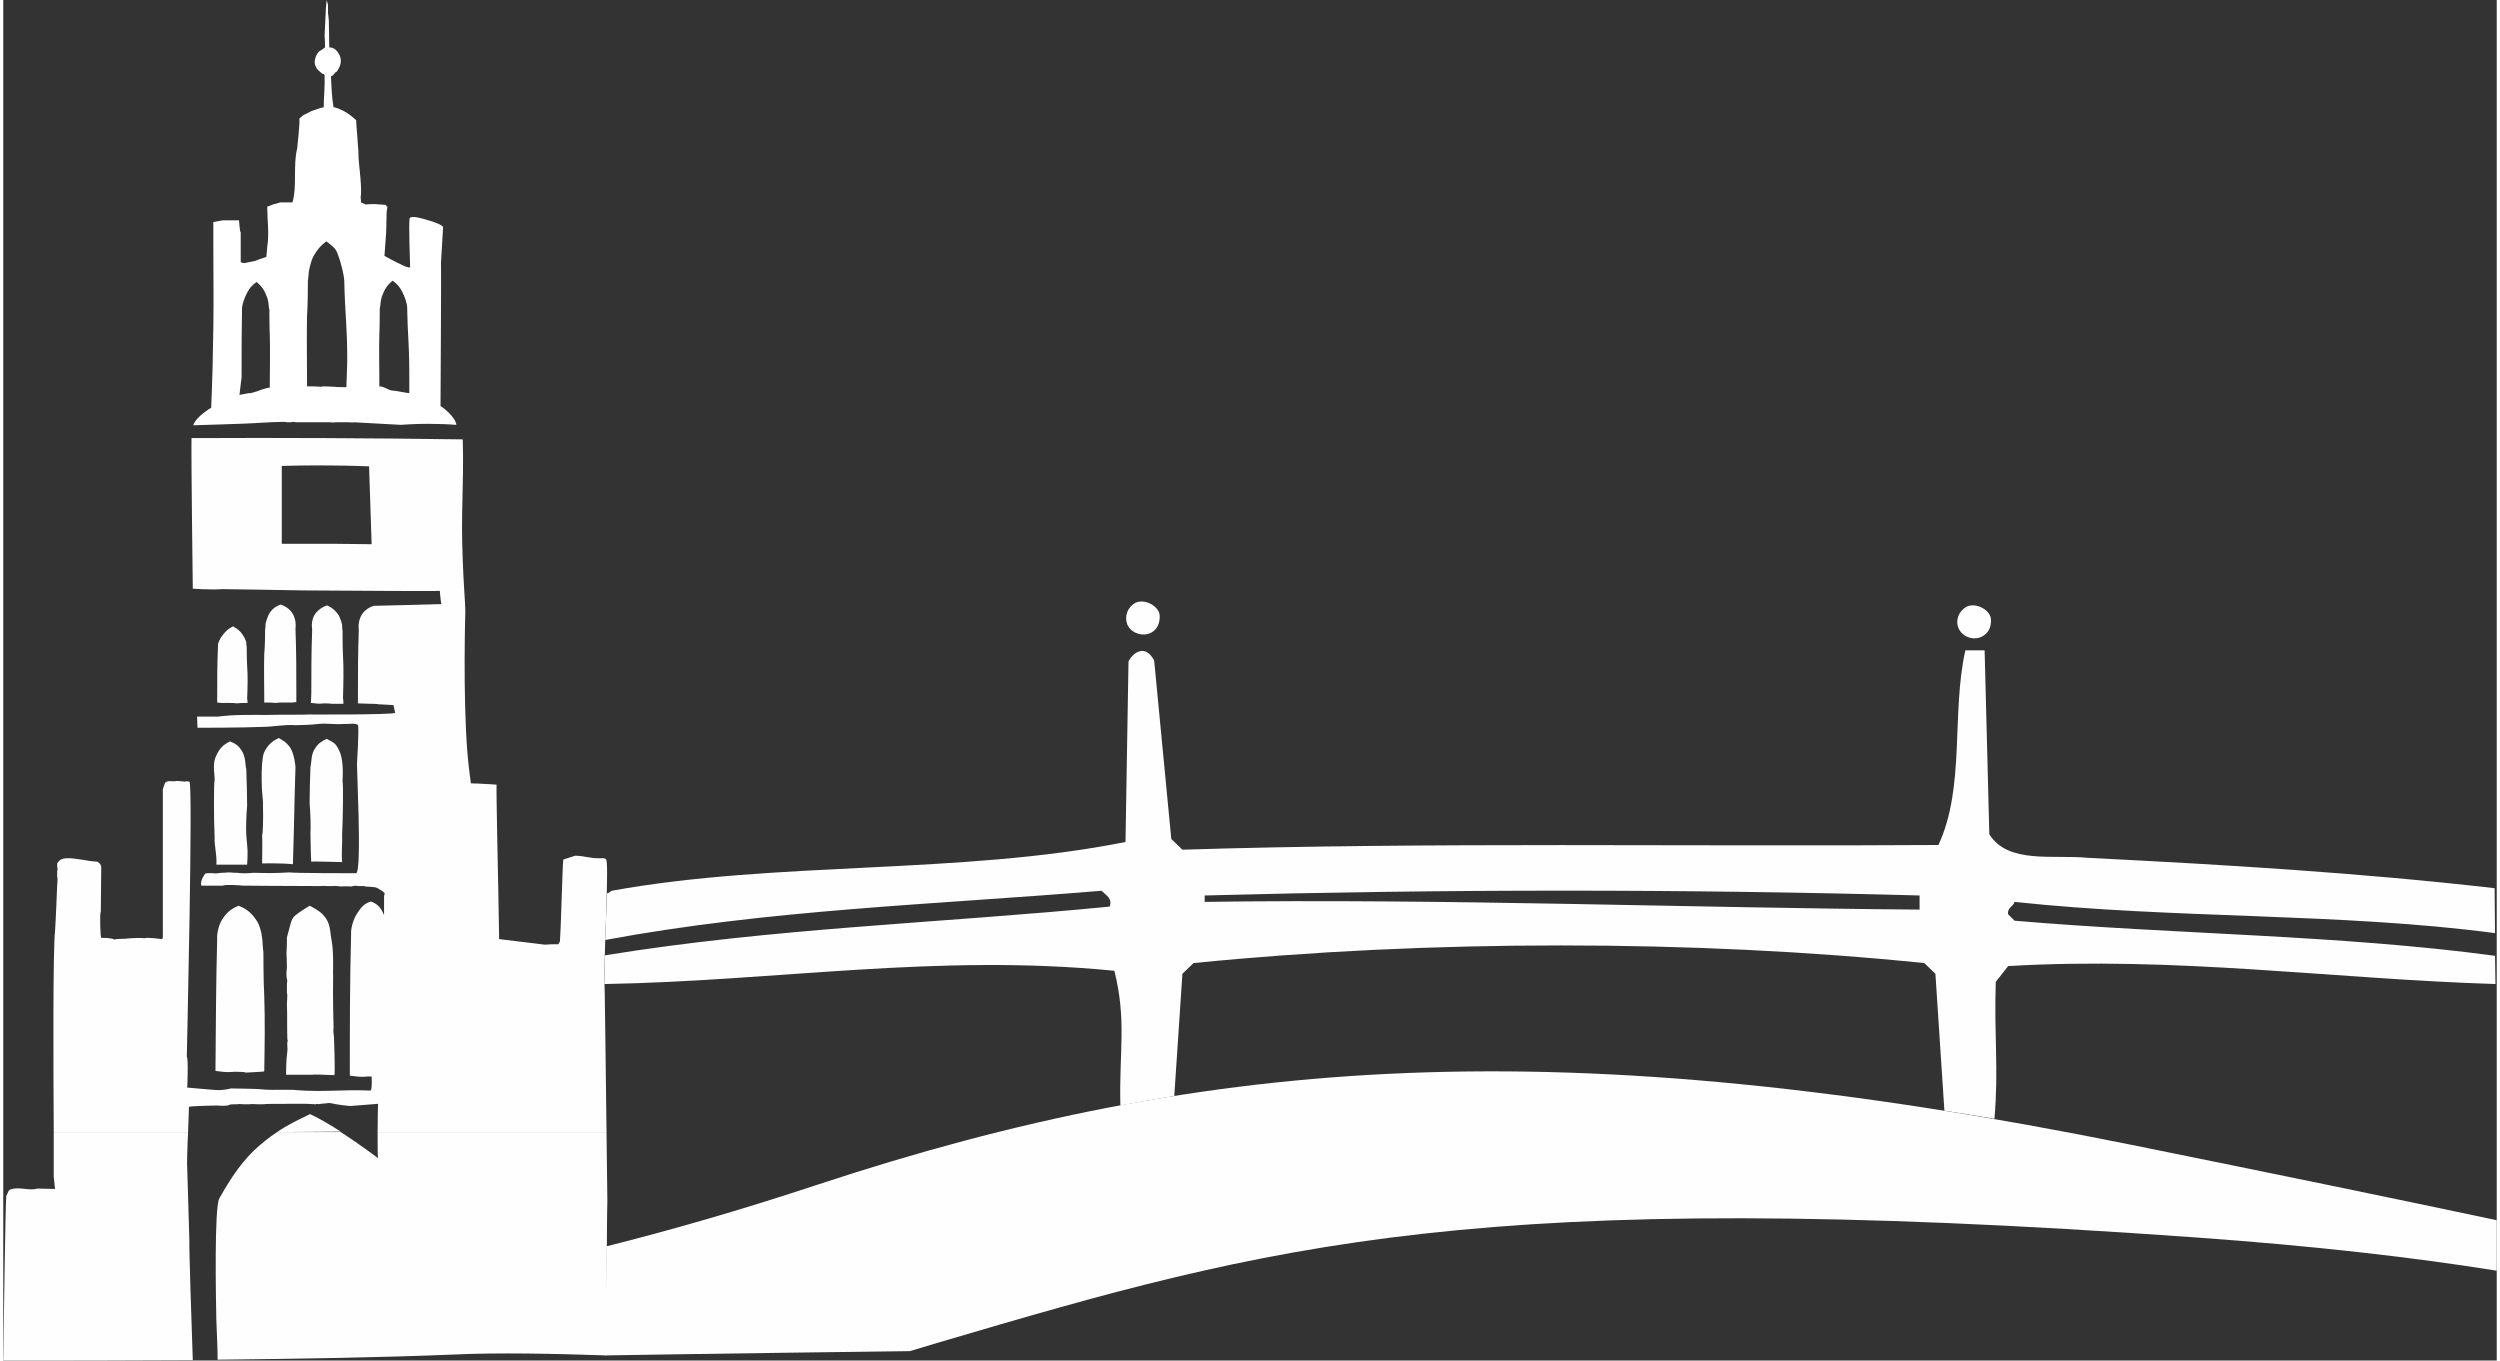
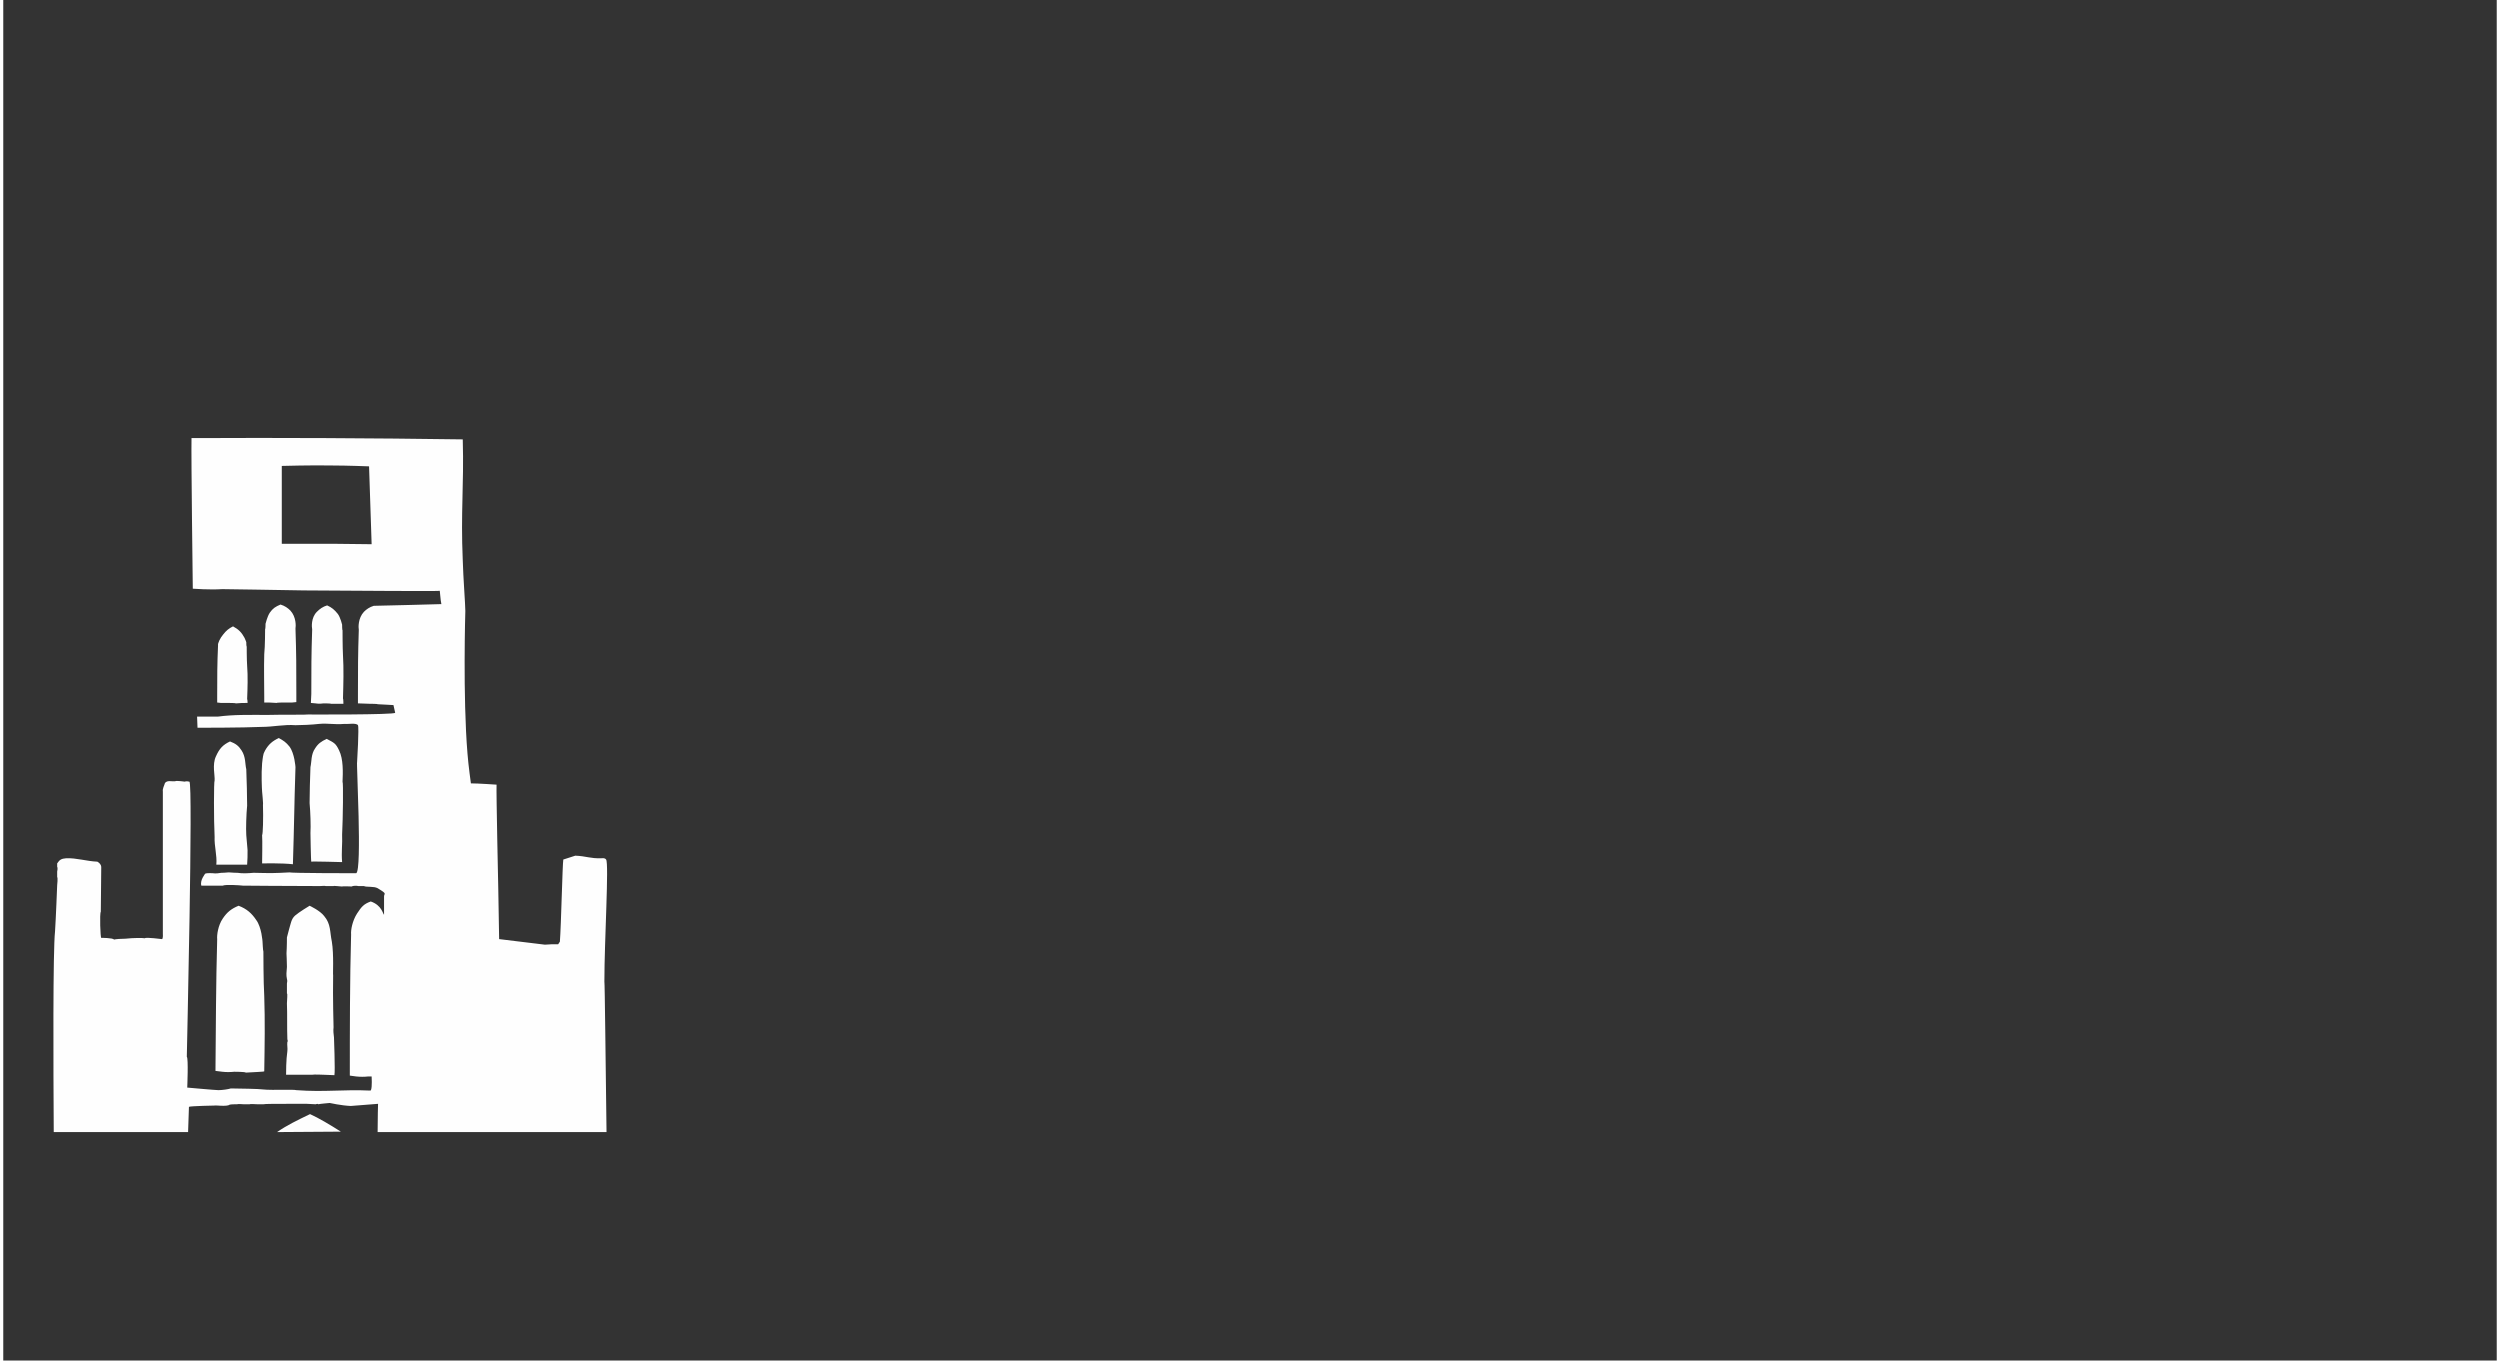
<svg xmlns="http://www.w3.org/2000/svg" xml:space="preserve" width="147" height="80" version="1.1" style="shape-rendering:geometricPrecision; text-rendering:geometricPrecision; image-rendering:optimizeQuality; fill-rule:evenodd; clip-rule:evenodd" viewBox="0 0 58.28 31.8">
  <rect x="0" y="0" width="58.28" height="31.8" fill="#333333" stroke="none" />
  <defs>
    <style type="text/css">
   
    .fil0 {fill:#FEFEFE}
    .fil2 {fill:white}
    .fil1 {fill:#FEFEFE;fill-rule:nonzero}
   
  </style>
  </defs>
  <g id="Ebene_x0020_1">
    <g id="_1212118307520">
-       <path class="fil0" d="M46.46 14.49c0,0.15 -0.04,0.28 -0.18,0.37 -0.2,0.13 -0.49,0.04 -0.58,-0.18 -0.08,-0.19 0.01,-0.4 0.19,-0.5 0.23,-0.11 0.57,0.09 0.57,0.31zm11.77 6.27l0.01 1.05c-3.62,-0.48 -7.52,-0.33 -11.23,-0.73 -0.03,0.11 -0.18,0.14 -0.15,0.29l0.15 0.15c3.74,0.32 7.59,0.33 11.23,0.82l0.01 0.66c-3.82,-0.12 -7.45,-0.65 -11.39,-0.42l-0.29 0.37c-0.04,1.28 0.07,2.02 -0.03,3.2 -0.65,-0.11 -0.74,-0.12 -1.17,-0.19l-0.21 -3.2 -0.26 -0.25c-5.37,-0.55 -11.6,-0.55 -17.08,0l-0.26 0.25 -0.19 2.86c-0.28,0.04 -0.34,0.06 -0.66,0.11l-0.6 0.11c-0.03,-1.29 0.15,-1.98 -0.14,-3.15 -4.15,-0.41 -7.87,0.24 -11.92,0.31l0.01 -0.67c3.92,-0.64 7.81,-0.75 11.8,-1.14 0.07,-0.19 -0.08,-0.26 -0.19,-0.37 -4,0.33 -7.78,0.44 -11.6,1.15l0.04 -1.09c0.15,-0.05 -0.04,0.03 0.11,-0.06 3.85,-0.7 8.15,-0.37 12.01,-1.14l0.07 -4.22c0.11,-0.22 0.4,-0.41 0.6,-0.02l0.4 4.17 0.26 0.25c5.71,-0.18 12.01,-0.07 17.67,-0.11 0.63,-1.35 0.3,-3.08 0.63,-4.55l0.45 0 0.11 4.3c0.44,0.7 1.48,0.47 2.3,0.55 3.19,0.16 6.38,0.35 9.51,0.71zm-13.44 0.17l0 0.33c-5.34,-0.04 -11.26,-0.26 -16.71,-0.18l0 -0.15c5.63,-0.15 11.19,-0.15 16.71,0zm-17.76 -6.53c0,0.15 -0.04,0.28 -0.17,0.37 -0.2,0.13 -0.5,0.04 -0.59,-0.18 -0.07,-0.19 0.01,-0.4 0.19,-0.5 0.23,-0.11 0.57,0.09 0.57,0.31z" />
-       <path class="fil1" d="M58.28 28.52c-2.31,-0.49 -5.12,-1.07 -8.53,-1.76 -13.32,-2.7 -21.56,-2.09 -30.69,0.92 -1.84,0.61 -3.45,1.07 -4.96,1.45l-0.03 2.55c0,0 3.02,-0.05 7.12,-0.1l0.7 -0.21c7.77,-2.29 12.57,-3.65 29.32,-2.45 2.81,0.2 5.14,0.47 7.07,0.78l0 -1.18z" />
-       <path class="fil2" d="M8.85 6.93c-0.02,0.05 -0.03,0.14 -0.03,0.14 0,0 -0.01,0.13 -0.02,0.13 0,0 0,0.43 -0.01,0.62 -0.01,0.36 0,0.72 0,1.08 0,0.01 0,0.13 0,0.13 0.08,0 0.16,0.05 0.21,0.07 0.11,0.05 0.13,0.02 0.25,0.05 0.09,0.02 0.24,0.04 0.24,0.04l0 -0.49c0,-0.65 -0.04,-0.89 -0.05,-1.53 0,-0.06 -0.05,-0.23 -0.12,-0.36 -0.06,-0.11 -0.11,-0.17 -0.22,-0.25 -0.13,0.11 -0.19,0.2 -0.25,0.37zm-1.3 -1.29c-0.14,0.11 -0.21,0.19 -0.3,0.35 -0.07,0.13 -0.11,0.37 -0.11,0.37 0,0 -0.01,0.18 -0.02,0.19 0,0 0,0.58 -0.02,0.84 -0.01,0.48 0,0.97 0,1.47 0,0.01 0,0.17 0,0.17 0.11,0 0.21,0 0.33,0.01 0.01,-0.02 0.3,0 0.3,0 0.08,0.01 0.29,0.01 0.29,0.01l0.02 -0.59c0,-0.88 -0.05,-1.04 -0.07,-1.91 0,-0.07 -0.06,-0.38 -0.16,-0.63 -0.04,-0.12 -0.14,-0.19 -0.26,-0.28zm-1.38 1.32c0.02,0.05 0.03,0.14 0.03,0.14 0,0 0.01,0.13 0.02,0.13 0,0 0,0.43 0.01,0.62 0.01,0.36 0,0.72 0,1.08 0,0.01 0,0.13 0,0.13 -0.08,0 -0.31,0.09 -0.31,0.09 -0.05,0.01 -0.14,0.05 -0.19,0.04l-0.21 0.04 0.05 -0.41c0,-0.64 0,-0.98 0.01,-1.62 0,-0.06 0.05,-0.23 0.12,-0.36 0.06,-0.11 0.11,-0.17 0.22,-0.25 0.13,0.11 0.19,0.2 0.25,0.37zm1.42 -6.66c0.01,0.09 0.02,0.17 0.02,0.2l0.01 0.61c0.12,-0.01 0.2,0.09 0.25,0.2 0.05,0.14 0,0.25 -0.07,0.36 -0.06,0.02 -0.08,0.11 -0.14,0.11 0.01,0.25 0.02,0.5 0.06,0.73 0,-0.02 0.19,0.05 0.3,0.12 0.1,0.06 0.23,0.18 0.23,0.18l0 0.05 0.05 0.67c0,0.34 0.08,0.7 0.06,1.04 -0.02,0.04 0.01,0.1 0,0.16 0.04,0.02 0.04,0.02 0.11,0.05 0.03,-0.01 0.22,-0.01 0.22,-0.01l0.26 0.02c0,0.01 0,0.05 0.03,0.04l-0.02 0.13 -0.01 0.46 -0.04 0.56c0.09,0.05 0.16,0.09 0.26,0.14 0.13,0.06 0.26,0.14 0.34,0.13 0,0 -0.04,-1.1 -0.01,-1.15 0.04,-0.07 0.27,0 0.44,0.05 0.14,0.04 0.33,0.11 0.34,0.16l-0.05 0.84c0.01,0.01 -0.01,3.34 -0.01,3.34 0.04,0.02 0.35,0.25 0.37,0.44 0,0 -0.27,-0.02 -0.44,-0.02 -0.34,-0.01 -0.55,0 -0.86,0.02l-1.09 -0.06c-0.01,0.01 -0.12,0 -0.12,0l-0.32 0c-0.01,0.01 -0.13,0 -0.13,0l-0.79 0c0,0 -0.09,-0.02 -0.1,0l-0.12 0c0.02,-0.03 -0.75,0.02 -0.75,0.02 -0.06,0.01 -1.43,0.05 -1.43,0.05 0.06,-0.2 0.42,-0.41 0.42,-0.41 0.03,-0.73 0.04,-1.15 0.05,-1.88 0.01,-0.72 0,-1.13 0,-1.85l0 -0.61 0.22 -0.04 0.38 0c0,0.02 0.02,0.28 0.04,0.28l0 0.7c0.03,0.01 0.08,0.02 0.08,0.02 0.07,-0.01 0.18,-0.04 0.25,-0.05 0.17,-0.07 0.25,-0.08 0.27,-0.1 0.01,-0.07 0.01,-0.15 0.02,-0.23 0.05,-0.31 0,-0.63 0,-0.94 0.04,-0.01 0.13,-0.05 0.13,-0.05l0.18 -0.05 0.28 0c0.11,-0.38 0.01,-0.87 0.11,-1.26 0,0 0.07,-0.65 0.05,-0.69 0,-0.02 0.03,-0.03 0.05,-0.05 0.04,-0.05 0.08,-0.05 0.13,-0.08 0.07,-0.04 0.11,-0.06 0.18,-0.08 0.08,-0.03 0.17,-0.06 0.21,-0.06 0,-0.24 0.03,-0.48 0.02,-0.73 0.01,-0.07 -0.06,-0.04 -0.08,-0.08 0,0 -0.08,-0.06 -0.11,-0.11 -0.05,-0.09 -0.05,-0.16 -0.02,-0.25 0.01,-0.04 0.06,-0.14 0.12,-0.16l0.1 -0.07c0,-0.09 0,-0.19 -0.01,-0.26l0.03 -0.65 0.02 -0.2 0.03 0.11 0 0.19z" />
-       <path class="fil0" d="M4.32 26.46c-0.02,0.38 -0.03,0.81 -0.02,0.84l0.05 1.7c-0.01,0.05 0.05,2.02 0.08,2.79 -1.61,0.01 -3.15,0.01 -4.43,0.01 0.01,-0.74 0.05,-3.63 0.07,-3.85 0.04,-0.05 0.03,-0.12 0.1,-0.15 0.21,-0.07 0.43,0.04 0.63,-0.02l0.41 0.01 -0.03 -0.28c0,-0.14 0,-0.54 0,-1.05l3.14 0zm9.77 5.22c-1.2,-0.04 -2.5,-0.07 -3.57,-0.02 -1.7,0.07 -3.64,0.1 -5.51,0.12 0,-0.32 -0.02,-0.59 -0.03,-0.95 -0.01,-0.47 -0.05,-2.6 0.07,-2.82 0.16,-0.28 0.42,-0.74 0.8,-1.11 0.19,-0.18 0.37,-0.32 0.55,-0.44l1.49 0c0.45,0.29 0.87,0.61 0.87,0.61 -0.01,-0.02 -0.01,-0.31 -0.01,-0.61l5.35 0c0.01,0.9 0.02,1.63 0.02,1.63 -0.01,0.02 -0.02,2.59 -0.03,3.59z" />
      <path class="fil0" d="M1.18 26.46c-0.01,-1.56 -0.02,-4.24 0.03,-4.69 0.02,-0.29 0.05,-1.08 0.05,-1.08 0,0 0.02,-0.18 0,-0.19l0 -0.13c0,0 0.02,-0.08 0,-0.11l0 -0.08c0.06,-0.09 0.1,-0.11 0.21,-0.12 0.24,-0.01 0.48,0.07 0.73,0.08 0.05,0.03 0.09,0.07 0.09,0.13l-0.01 1.04c-0.03,0.04 -0.01,0.61 0.01,0.61 0,0 0.27,0 0.3,0.04 0.04,-0.01 0.16,-0.02 0.27,-0.02 0.17,-0.02 0.4,-0.02 0.45,-0.01 0.02,-0.03 0.4,0.02 0.4,0.02 0.03,-0.01 0.02,-0.13 0.02,-0.13l0 -3.32c-0.01,-0.07 0.03,-0.13 0.05,-0.2 0.06,-0.07 0.15,-0.03 0.24,-0.04 0.01,-0.02 0.23,0.01 0.23,0.01 0.01,-0.02 0.1,0 0.1,0 0.09,0 -0.06,6.34 -0.06,6.43 0.04,0.03 0.01,0.72 0.01,0.72 0,0 0.66,0.06 0.73,0.06 0.08,0 0.23,-0.02 0.29,-0.04 0.31,0.01 0.53,0 0.84,0.03 0.09,0.01 0.63,-0.01 0.69,0.01 0.67,0.05 1.08,-0.02 1.73,0.01 0.03,0 0.04,-0.14 0.03,-0.33l-0.08 0c-0.09,0.01 -0.19,0.01 -0.28,0l-0.15 -0.02c0,-1.06 0,-2.23 0.03,-3.3 -0.01,-0.1 0.03,-0.32 0.14,-0.49 0.1,-0.15 0.15,-0.22 0.32,-0.28 0.26,0.09 0.28,0.29 0.31,0.31l0 -0.41c-0.01,-0.1 0.1,-0.06 -0.15,-0.21 -0.09,-0.05 -0.26,-0.02 -0.32,-0.05l-0.13 0c-0.03,-0.01 -0.14,-0.01 -0.15,0.01 0,0 -0.22,-0.01 -0.24,0 -0.01,0 -0.19,-0.02 -0.19,-0.01l-0.18 0c-0.03,-0.01 -0.09,0 -0.14,0 -0.7,0 -1.8,-0.01 -1.8,-0.01 -0.07,-0.01 -0.41,-0.03 -0.47,0l-0.5 0c-0.04,-0.12 0.09,-0.28 0.09,-0.28 0.05,-0.02 0.18,-0.01 0.18,-0.01 0.06,0.01 0.15,0 0.2,-0.01 0,0 0.1,0 0.17,-0.01 0.08,0.01 0.2,0.01 0.2,0.01 0.12,0.02 0.27,0.01 0.38,0 0.43,0.01 0.47,0.01 0.85,-0.01 0.01,0.02 1.53,0.02 1.55,0.02 0.14,-0.08 0,-2.6 0.02,-2.6 0,0 0.05,-0.81 0.02,-0.86 -0.04,-0.06 -0.24,-0.02 -0.31,-0.03 -0.27,0.02 -0.38,-0.02 -0.6,0 -0.17,0.02 -0.42,0.03 -0.55,0.03 -0.27,-0.02 -0.52,0.04 -0.79,0.04 -0.45,0.02 -1.44,0.02 -1.5,0.02l-0.01 -0.26 0.48 0c0.38,-0.05 0.72,-0.04 1.18,-0.04 0.36,-0.01 0.91,0 0.93,-0.01 0,0 2.02,0.01 2.04,-0.04l-0.04 -0.18c-0.06,0 -0.3,-0.02 -0.37,-0.02 0,-0.01 -0.18,-0.01 -0.18,-0.01 -0.06,0 -0.28,-0.01 -0.28,-0.01l0 -0.21c0,-0.61 0,-0.91 0.02,-1.51 -0.01,-0.05 -0.02,-0.27 0.12,-0.42 0.06,-0.06 0.13,-0.11 0.23,-0.14 0.14,0 1.58,-0.04 1.58,-0.04 -0.02,-0.07 -0.04,-0.39 -0.04,-0.31 0,0.01 -1.87,0 -3.18,-0.01 -0.74,-0.01 -1.66,-0.03 -1.9,-0.03 -0.3,0.02 -0.67,-0.01 -0.69,-0.01 0,0 -0.04,-3.09 -0.03,-3.52l0.1 0c1.87,-0.01 4.12,0 6.24,0.03 0.03,1.11 -0.05,1.68 0,2.83 0.01,0.39 0.06,1.03 0.06,1.18 0,0 -0.06,2 0.05,3.33 0.02,0.27 0.08,0.7 0.08,0.7 0.17,0 0.6,0.03 0.6,0.03 -0.01,0.15 0.04,2.44 0.04,2.44l0.02 1.17 1.07 0.13 0.17 -0.01 0.14 0 0.04 -0.06c0.03,-0.4 0.06,-1.81 0.08,-1.92l0.28 -0.09c0.26,0.01 0.35,0.07 0.61,0.06 0.04,0 0.08,-0.01 0.11,0.03 0.07,0.08 -0.04,1.9 -0.04,2.85 0.01,0.01 0.03,2.01 0.05,3.52l-5.35 0c0,-0.32 0.01,-0.65 0.01,-0.66l-0.64 0.05c-0.22,-0.01 -0.49,-0.07 -0.49,-0.07 0,0 -0.23,0.02 -0.27,0.03 0,-0.02 -0.06,0 -0.06,0l-0.2 -0.01c-0.07,0 -0.27,0 -0.45,0 -0.22,0 -0.56,0 -0.57,0.01l-0.14 0c0,0 -0.18,-0.01 -0.18,0l-0.14 0c0,0 -0.15,-0.01 -0.15,0 -0.06,0 -0.14,0 -0.18,0.01 -0.06,0.05 -0.34,0.01 -0.34,0.02 0,0 -0.57,0.01 -0.61,0.03 0,0 -0.01,0.28 -0.02,0.59l-3.14 0zm5.22 0c0.23,-0.16 0.48,-0.28 0.77,-0.42 0.2,0.09 0.47,0.25 0.72,0.41l-1.49 0.01zm0.89 -8.97c-0.1,0.14 -0.08,0.31 -0.11,0.44 -0.01,0.3 -0.02,0.58 -0.02,0.84 0.02,0.22 0.03,0.54 0.02,0.7 0,0 0.01,0.67 0.02,0.67 0.03,-0.01 0.72,0.01 0.72,0.01 -0.02,-0.23 0.01,-0.43 0,-0.64 0.02,-0.39 0.03,-1.22 0.01,-1.24 0.01,-0.21 0.02,-0.53 -0.08,-0.73 -0.08,-0.17 -0.12,-0.18 -0.29,-0.27 -0.13,0.06 -0.2,0.11 -0.27,0.22zm-0.81 -3.36c-0.12,0.05 -0.18,0.09 -0.25,0.19 -0.06,0.09 -0.1,0.26 -0.1,0.26 0,0 0,0.12 -0.01,0.13 0,0 0,0.4 -0.02,0.58 -0.01,0.33 0,0.67 0,1.01 0,0.01 0,0.12 0,0.12 0.09,0 0.18,0 0.29,0.01 0,-0.01 0.18,-0.01 0.18,-0.01 0.06,0 0.12,0 0.18,0l0.1 -0.01 0 -0.21c0,-0.61 0,-0.91 -0.02,-1.51 0.01,-0.05 0.02,-0.27 -0.12,-0.42 -0.06,-0.06 -0.13,-0.11 -0.23,-0.14zm-0.84 0.78c0.02,0.04 0.04,0.1 0.04,0.1 0,0 0,0.1 0.01,0.1 0,0 0,0.31 0.01,0.45 0.02,0.25 0.01,0.52 0,0.78 0.01,0.01 0.01,0.09 0.01,0.09 -0.09,0 -0.18,0 -0.27,0.01 -0.01,-0.01 -0.17,-0.01 -0.17,-0.01 -0.06,0 -0.12,0 -0.18,0l-0.09 -0.01 0 -0.16c0,-0.47 0,-0.71 0.02,-1.18 -0.01,-0.04 0.05,-0.17 0.12,-0.25 0.07,-0.09 0.13,-0.14 0.23,-0.19 0.13,0.07 0.2,0.14 0.27,0.27zm-0.07 2.63c0.1,0.15 0.08,0.32 0.11,0.44 0.01,0.3 0.02,0.59 0.02,0.85 -0.02,0.21 -0.03,0.53 -0.02,0.69 0,0 0.02,0.21 0.03,0.35 0,0.13 0,0.21 -0.01,0.34l-0.72 0c0.02,-0.22 -0.05,-0.43 -0.04,-0.65 -0.02,-0.38 -0.02,-1.3 0,-1.32 0.01,-0.11 -0.06,-0.37 0.03,-0.56 0.08,-0.18 0.16,-0.27 0.33,-0.35 0.13,0.05 0.2,0.1 0.27,0.21zm0.87 -0.29c0.11,0.06 0.17,0.1 0.25,0.2 0.12,0.16 0.14,0.48 0.14,0.48 -0.03,0.92 -0.03,1.34 -0.06,2.27 -0.26,-0.03 -0.72,-0.02 -0.72,-0.02 0,0 0.01,-0.57 0,-0.66 0.02,-0.02 0.03,-0.4 0.02,-0.71 0.01,-0.01 -0.02,-0.31 -0.02,-0.31 0,0 -0.01,-0.16 -0.01,-0.26 0,-0.08 0,-0.12 0,-0.2l0.01 -0.2c0,0 0.02,-0.18 0.03,-0.2 0,-0.02 0.02,-0.06 0.04,-0.1 0.08,-0.14 0.17,-0.22 0.32,-0.29zm-0.94 3.92c0.19,0.07 0.31,0.18 0.41,0.33 0.13,0.17 0.15,0.51 0.15,0.51 0,0 0.01,0.22 0.02,0.23 0,0 0,0.71 0.02,1.04 0.02,0.59 0.01,1.15 0,1.76 0.01,0.01 -0.27,0.02 -0.43,0.03 -0.01,-0.02 -0.27,-0.02 -0.27,-0.02 -0.1,0.01 -0.19,0.01 -0.28,0l-0.16 -0.02c0.01,-1.06 0.01,-2 0.04,-3.08 -0.01,-0.09 0.02,-0.32 0.13,-0.48 0.1,-0.15 0.2,-0.23 0.37,-0.3zm2 0.24c0.16,0.19 0.13,0.36 0.18,0.6 0.05,0.3 0.02,0.78 0.03,0.78 -0.01,0.53 0.01,1.22 0.01,1.22 -0.01,0.08 0,0.16 0.01,0.24 0,0 0.03,0.78 0.01,0.88l-0.26 -0.01c0,0 -0.23,-0.01 -0.26,0l-0.61 0c0,-0.05 0,-0.35 0.03,-0.55 0.01,-0.07 -0.01,-0.14 0,-0.22 0.02,0 0,-0.06 0,-0.06 -0.01,-0.26 0,-0.59 -0.01,-0.84 0,-0.07 0.02,-0.23 0,-0.23l0 -0.23c0.01,-0.05 0.01,-0.07 0,-0.11 -0.02,-0.1 -0.01,-0.15 0,-0.28 0,-0.09 -0.01,-0.32 -0.01,-0.32 0.01,-0.14 0.01,-0.37 0.01,-0.37 0,0 0.03,-0.12 0.05,-0.19 0.04,-0.13 0.05,-0.24 0.14,-0.32 0.09,-0.08 0.34,-0.23 0.34,-0.23 0,0 0.24,0.11 0.34,0.24zm-0.99 -10.52c0,0 0.72,-0.02 1.18,-0.01 0.34,0 0.86,0.02 0.86,0.02l0.06 1.82 -0.9 -0.01 -1.2 0 0 -1.82zm1.06 3.26c0.11,0.05 0.17,0.1 0.25,0.2 0.06,0.08 0.1,0.25 0.1,0.25 0,0 0,0.13 0.01,0.13 0,0 0,0.4 0.01,0.58 0.02,0.33 0.01,0.67 0,1.02 0.01,0 0.01,0.12 0.01,0.12 -0.1,0 -0.18,0 -0.29,0 0,-0.01 -0.18,-0.01 -0.18,-0.01 -0.06,0.01 -0.12,0.01 -0.18,0l-0.11 -0.01 0.01 -0.21c0,-0.6 0,-0.9 0.02,-1.51 -0.01,-0.05 -0.03,-0.27 0.11,-0.41 0.07,-0.07 0.14,-0.12 0.24,-0.15z" />
    </g>
  </g>
</svg>